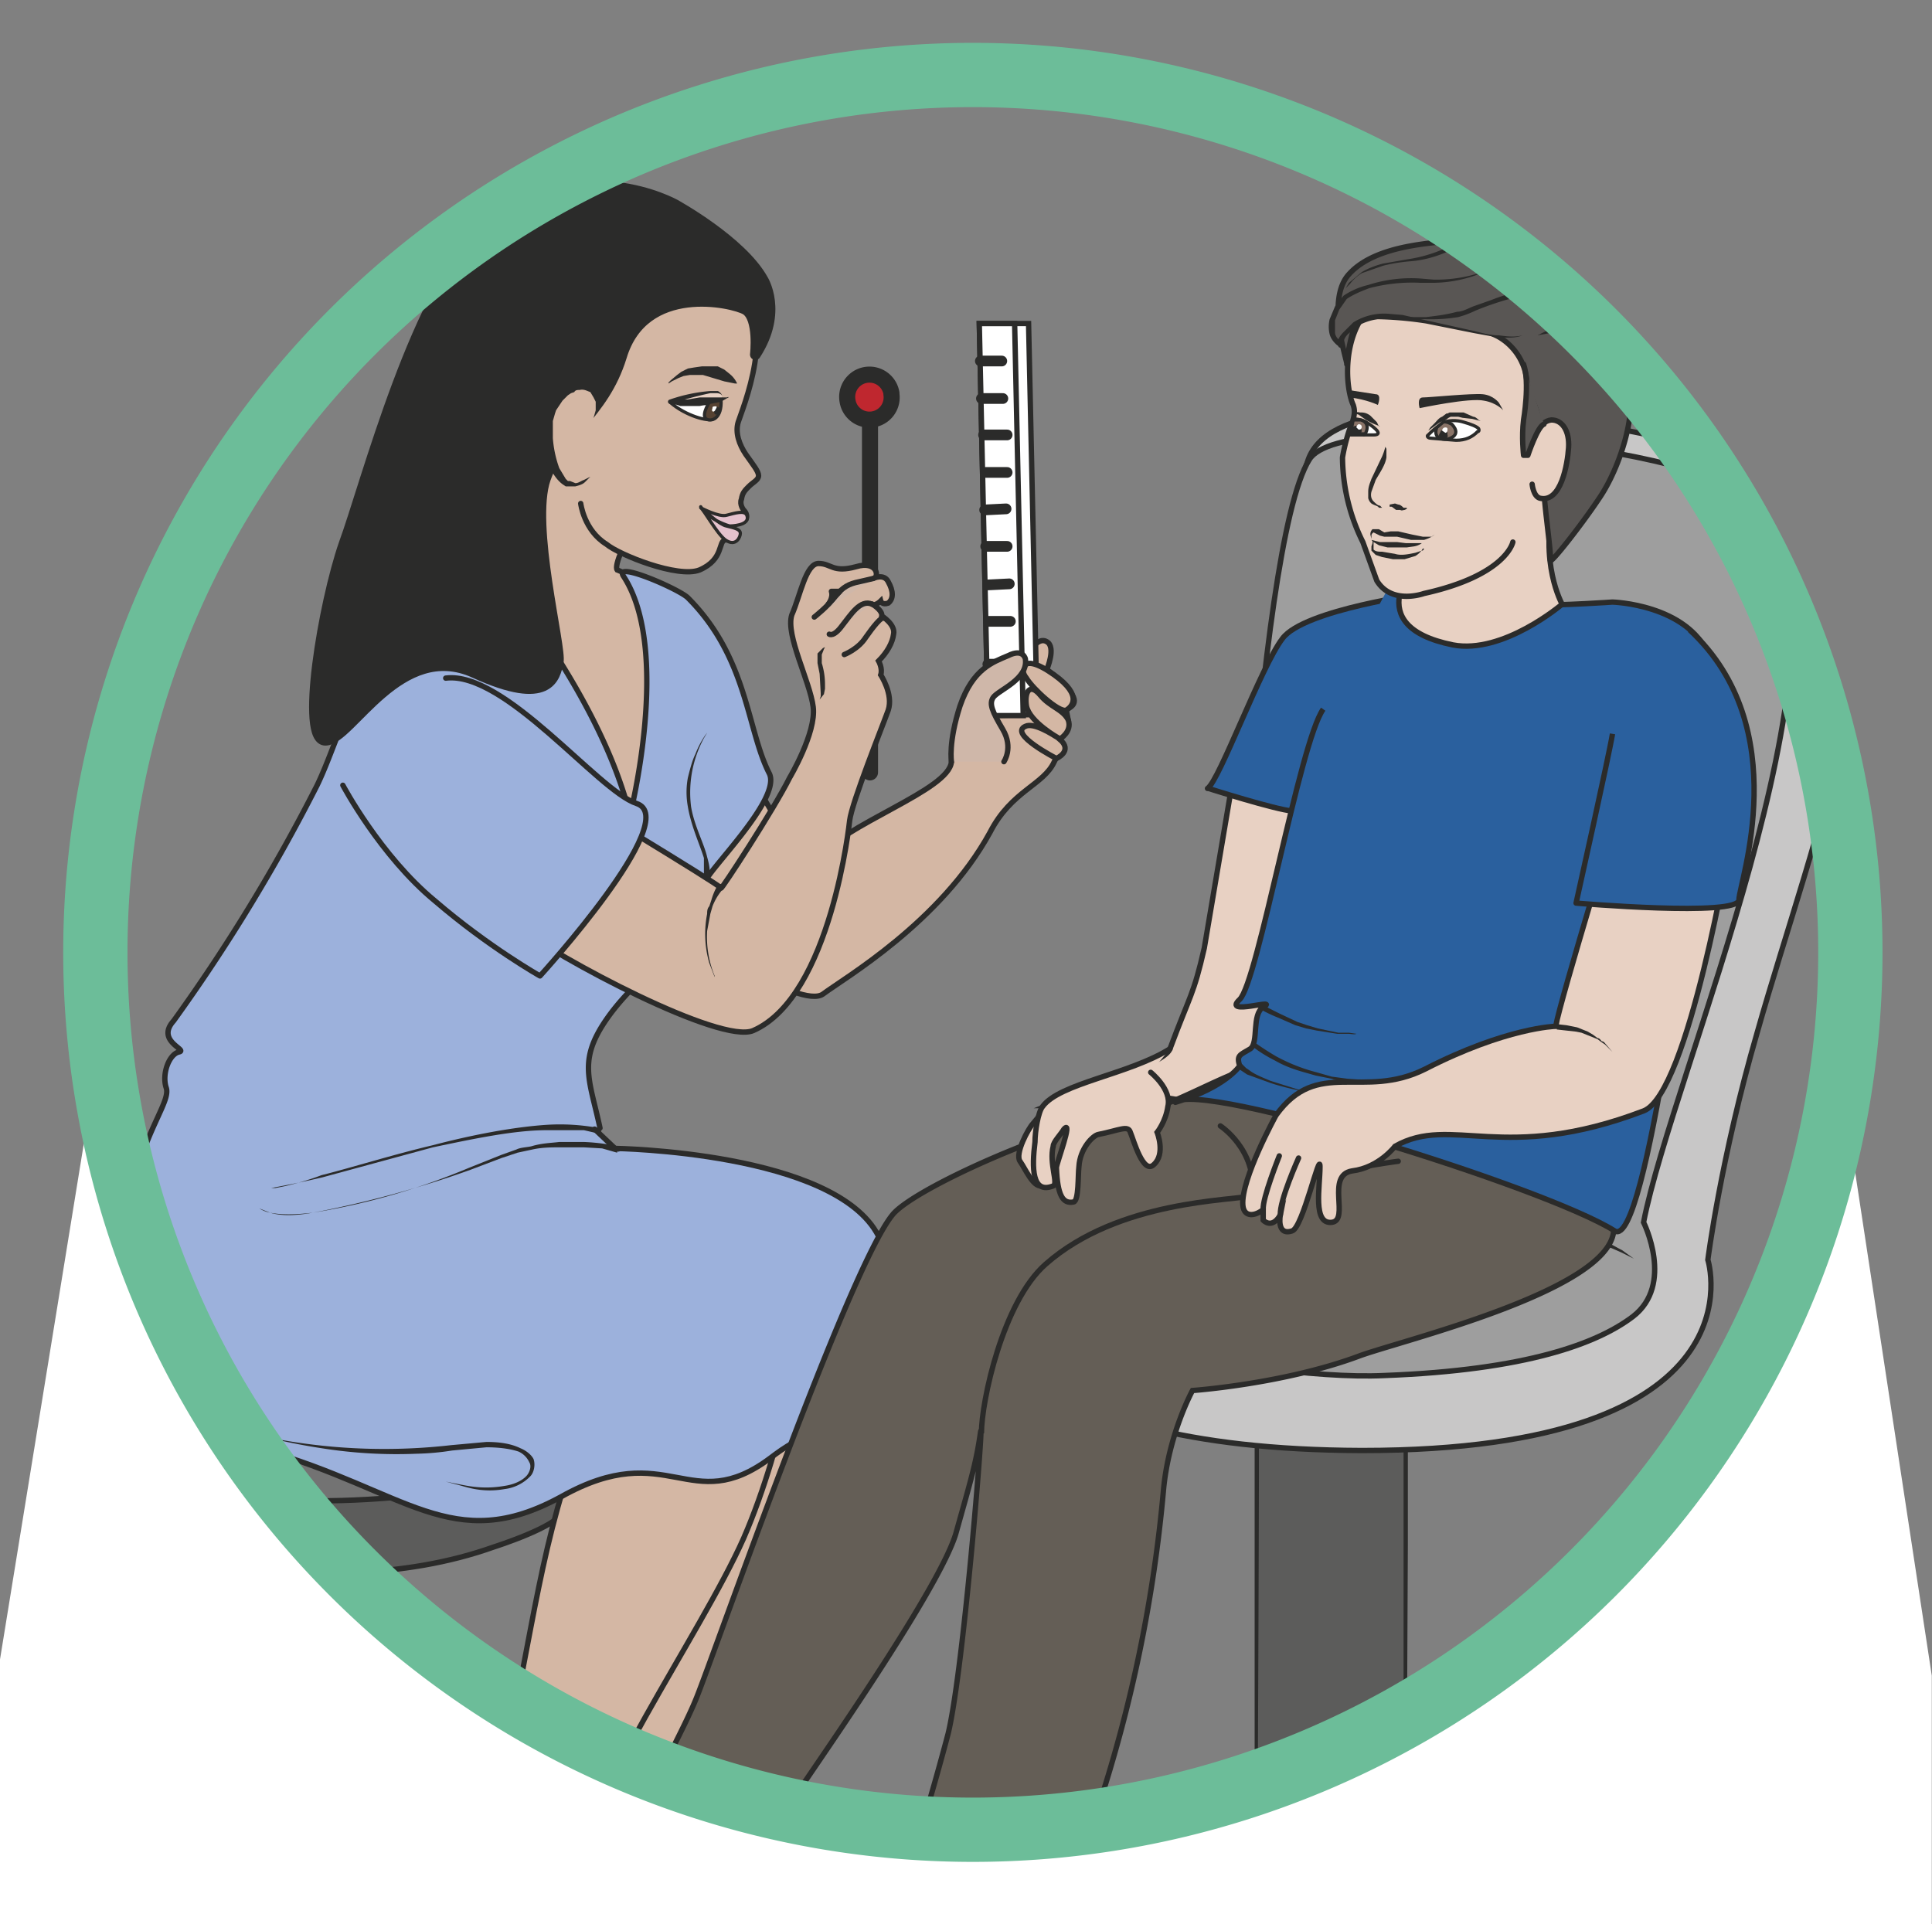
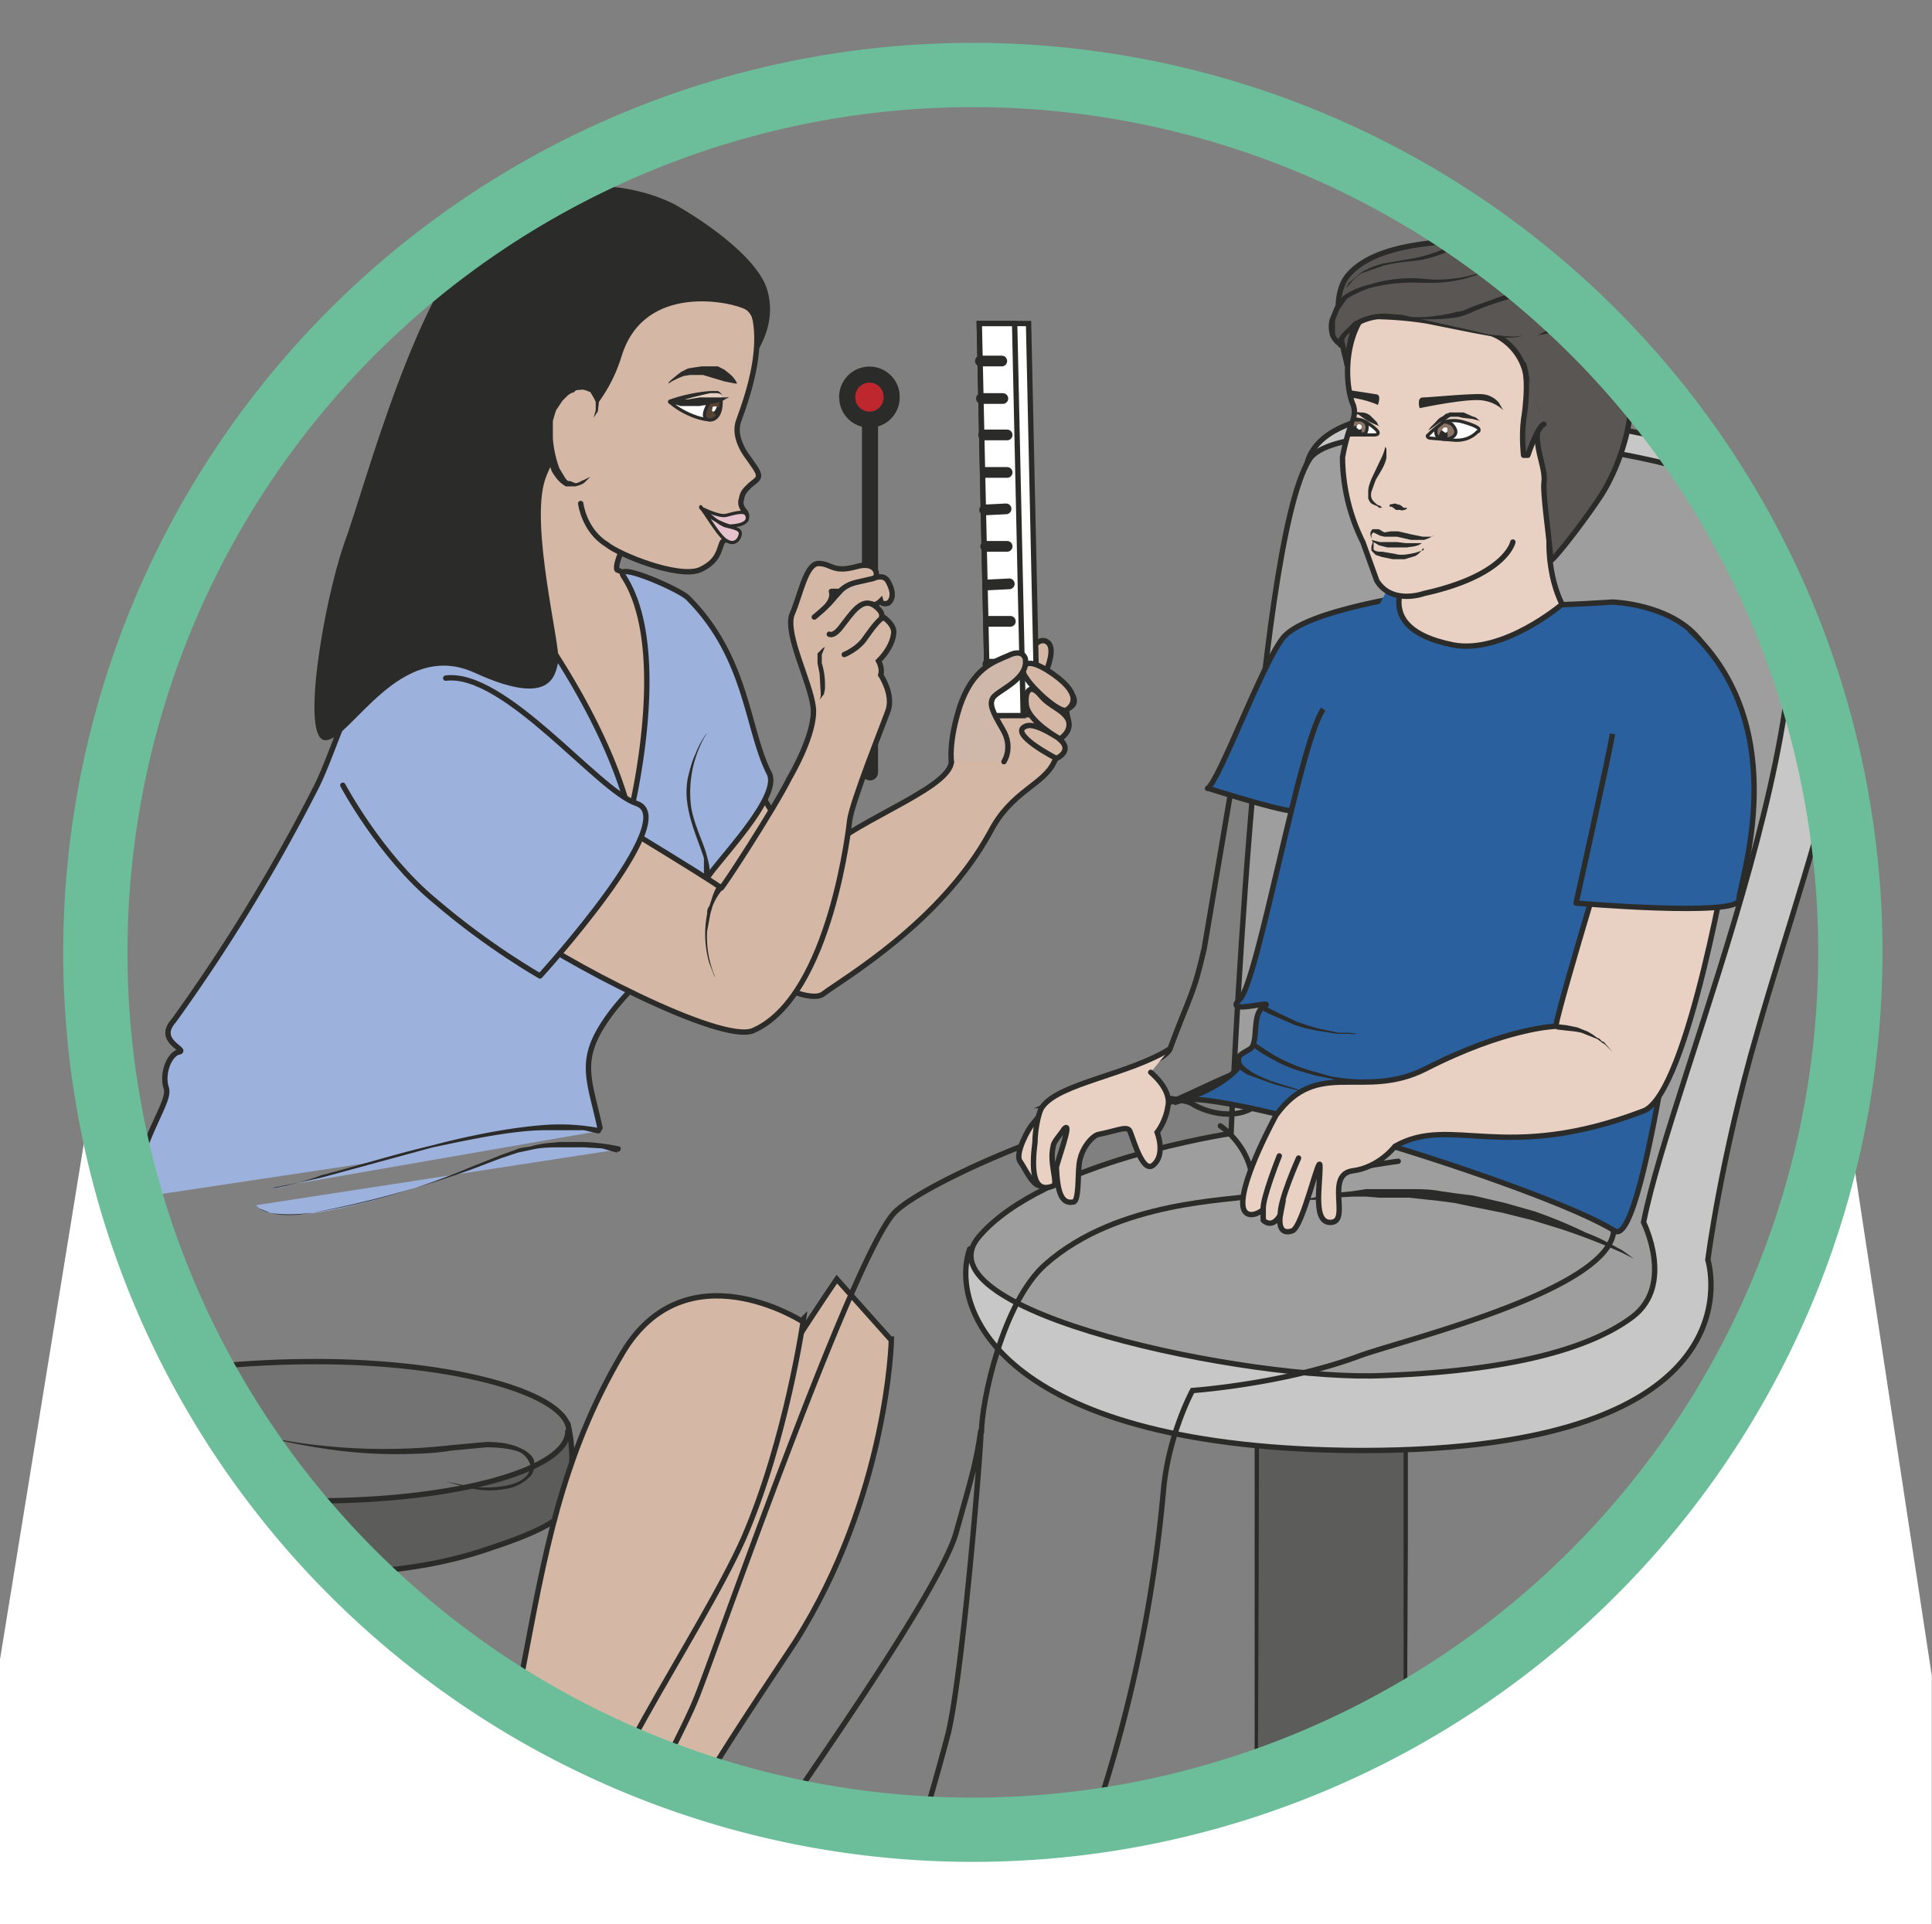
<svg xmlns="http://www.w3.org/2000/svg" viewBox="0 0 225.4 224.5">
  <rect x="0" y="0" width="225.4" height="224.5" fill="#808080" stroke="none" />
  <defs>
    <clipPath id="a">
      <path d="M8.9 90.7a81.9 81.9 0 11163.8 0 81.9 81.9 0 01-163.8 0" />
    </clipPath>
    <clipPath id="b">
      <path d="M0 179.6h180.3V0H0v179.6z" />
    </clipPath>
    <clipPath id="c">
      <path d="M0 179.6h180.3V0H0v179.6z" />
    </clipPath>
    <clipPath id="d">
      <path d="M8.3 90.5a81.9 81.9 0 11163.8 0 81.9 81.9 0 01-163.8 0" />
    </clipPath>
    <clipPath id="e">
      <path d="M0 179.6h180.3V0H0v179.6z" />
    </clipPath>
  </defs>
  <g clip-path="url(#a)" transform="matrix(1.25 0 0 -1.25 0 224.5)">
    <path d="M117.2 3.7s-15-1.1-18.5-7.2c-2.4-4.3 6.2-13.4 31-13.5 25-.1 25.5 15.7 4.7 19.8-10.4 2-17.2 1-17.2 1" fill="#dbdada" />
    <path d="M117.2 3.7s-15-1.1-18.5-7.2c-2.4-4.3 6.2-13.4 31-13.5 25-.1 25.5 15.7 4.7 19.8-10.4 2-17.2 1-17.2 1z" stroke="#2b2b2a" stroke-linecap="round" stroke-miterlimit="10" fill="none" />
    <path d="M101.3-3.5s2-7.2 19.6-9.4c17.8-2.3 24 3.8 25 4.3.5.3 0 8.3-12.4 11.4-12.4 3.2-28 .2-32.2-6.3" fill="#5c5c5b" />
    <path d="M101.3-3.5s2-7.2 19.6-9.4c17.8-2.3 24 3.8 25 4.3.5.3 0 8.3-12.4 11.4-12.4 3.2-28 .2-32.2-6.3z" stroke="#2b2b2a" stroke-miterlimit="10" fill="none" />
    <path d="M112.8-5c-2.2 3.3 4.4 6.5 4.4 11.7v40.2c0 5.2 2 9.3 4.5 9.3h5c2.4 0 4.5-4.1 4.5-9.3V6.7c0-5.2 5.4-11 3.3-13" fill="#5c5c5b" />
    <path d="M112.8-5l-.2.4c-.1.2-.3.6-.3 1 0 .6.2 1.1.5 1.8l1.4 2 1.7 2.5c.6 1 1 2.1 1.2 3.4v39.1c0 1.1-.1 2.1 0 3.2.1 2 .6 4.2 1.7 6 .6 1 1.4 1.8 2.6 2h4.7c.5 0 1.1 0 1.7-.2 1-.5 1.6-1.4 2.1-2.4 1-2 1.4-4 1.5-6.1V35.5l-.1-21.5V9.4v-2-2c.5-2.5 1.5-4.6 2.3-6.2.8-1.7 1.3-3 1.4-4 0-1-.6-1.4-.5-1.4 0 0 .5.3.5 1.4 0 1-.7 2.3-1.5 4-.8 1.6-1.9 3.6-2.3 6.1l-.2 2v40.4c-.2 2-.6 4-1.5 5.9-.4.9-1 1.8-2 2.2a3 3 0 01-1.4.2h-4.6c-1-.2-1.8-1-2.3-1.8-1-1.7-1.5-3.8-1.7-5.9v-3-3a10403.3 10403.3 0 00-.1-27.6l-.1-8.7a8.2 8.2 0 00-1.3-3.3L114.3.2l-1.4-2c-.3-.7-.6-1.2-.5-1.7 0-.5 0-1 .2-1.1l.2-.4" fill="#2b2b2a" />
    <path d="M121.4 72L100 68l-9.5-5c-2-5.9 3.5-18.7 36.6-18.8 37.9 0 32.3 17.8 32.3 17.8s1.2 9.5 4.6 21.2c5.2 18.4 14.9 42 4.9 50.9-4.2 3.6-43.2 12.6-46.8 2.6-4.2-11.6-.8-64.8-.8-64.8" fill="#c8c7c7" />
    <path d="M121.4 72L100 68l-9.5-5c-2-5.9 3.5-18.7 36.6-18.8 37.9 0 32.3 17.8 32.3 17.8s1.2 9.5 4.6 21.2c5.2 18.4 14.9 42 4.9 50.9-4.2 3.6-43.2 12.6-46.8 2.6-4.2-11.6-.8-64.8-.8-64.8z" stroke="#2b2b2a" stroke-miterlimit="10" stroke-width=".5" fill="none" />
    <path d="M122.2 136.7c3.2 5.2 39.7.8 42.9-4.7 8.2-14-9-52.6-11.7-66.5 0 0 2.9-5.8-1-8.8-3.3-2.5-9.9-5-23.2-5.5-12.5-.6-43.9 6-37.8 13 6 7 23.5 9.6 23.5 9.6s2.2 54.7 7.3 62.9" fill="#9e9e9e" />
    <path d="M122.2 136.7c3.2 5.2 39.7.8 42.9-4.7 8.2-14-9-52.6-11.7-66.5 0 0 2.9-5.8-1-8.8-3.3-2.5-9.9-5-23.2-5.5-12.5-.6-43.9 6-37.8 13 6 7 23.5 9.6 23.5 9.6s2.2 54.7 7.3 62.9z" stroke="#2b2b2a" stroke-miterlimit="10" stroke-width=".5" fill="none" />
  </g>
  <g clip-path="url(#b)" transform="matrix(1.25 0 0 -1.25 0 224.5)">
    <path d="M152.5 62.1l-1.2.6a59 59 0 01-5.7 2.2l-2.6.8-2.8.7-3 .6-1.4.3-1.5.2-2.8.3h-2.8l-1.2.1h-1.2l-2-.1-1.6-.2h-1.4l1.3.2 1.6.4 2 .2 1.3.2h4c1 0 2 0 3-.2l1.4-.2 1.6-.2 3-.7 2.8-.8a45.6 45.6 0 004.8-2c1.4-.5 2.5-1.2 3.3-1.6l1.1-.8" fill="#2b2b2a" />
    <path d="M15 60.8s25.8-44.5 53.3-49 73.2-4.7 92.2 35.6l2.7-91.5L-11-47.7l20 123.1 6-14.6z" fill="#fff" />
  </g>
  <g clip-path="url(#c)" transform="matrix(1.25 0 0 -1.25 0 224.5)">
    <path d="M63 96.8c1.4-5.2 11.8-11.4 13.8-10 2 1.5 11 6.7 15.6 15.1 2 3.9 5 4.4 6 6.6 1.2 2.2.3 2.2.3 2.2s1.1.7 1 1.7l-.2 1s1.2.3.6 1.3c-.6 1.1-2.4 2.4-2.4 2.4s.9 2.1 0 2.6c-1 .6-2-1.6-2-1.6s0 .8-1.2.5c-1.2-.4-3.6-1.7-4.3-3.7-.8-2-1.3-4.8-1.4-6.4-.2-2.7-9.9-5.7-13-9.4-1.1-1.3-6.3 10.4-7.2 9.3" stroke="#2b2b2a" stroke-linecap="round" stroke-miterlimit="10" stroke-width=".5" fill="#d4b7a4" />
    <path d="M96.7 112.9l-4.5-.1-.8 36.6H96l.8-36.5z" fill="#fff" />
    <path d="M96.7 112.9l-4.5-.1-.8 36.6H96l.8-36.5z" stroke="#2b2b2a" stroke-linecap="round" stroke-miterlimit="10" stroke-width=".5" fill="none" />
    <path d="M95.5 112.8h-3.3l-.8 36.6h3.3l.8-36.6z" fill="#fff" />
    <path d="M95.5 112.8h-3.3l-.8 36.6h3.3l.8-36.6z" stroke="#2b2b2a" stroke-linecap="round" stroke-miterlimit="10" stroke-width=".5" fill="none" />
    <path d="M91.5 145.9h2M91.6 142.4h2M91.8 139H94M92 135.5h2M91.9 132l2 .1M92 128.6h2M92.2 125l2 .1M92.3 121.6h2M92.2 117.6h2" stroke="#2b2b2a" stroke-linecap="round" stroke-miterlimit="10" fill="none" />
    <path d="M97.8 117c-1.6 1-2 .6-2 .6s-.7-.4 0-1.3c.6-1 3-3.2 3.7-3 .7.4 1.6 1.6-1.7 3.7" fill="#d4b7a4" />
    <path d="M97.8 117c-1.6 1-2 .6-2 .6s-.7-.4 0-1.3c.6-1 3-3.2 3.7-3 .7.4 1.6 1.6-1.7 3.7z" stroke="#2b2b2a" stroke-linecap="round" stroke-miterlimit="10" stroke-width=".5" fill="none" />
    <path d="M99.7 112.4c-.5 1-1.7 1.2-2.6 2.3-1 1.2-1.5.3-1.3-1 .3-1.5 3-3 3-3-.5.3-2.3 1.5-3.1 1.1-1.6-.7 2.9-3 2.9-3s1.6.7.3 1.8c0 0 1.2.7.8 1.8" fill="#d4b7a4" />
    <path d="M99.7 112.4c-.5 1-1.7 1.2-2.6 2.3-1 1.2-1.5.3-1.3-1 .3-1.5 3-3 3-3-.5.3-2.3 1.5-3.1 1.1-1.6-.7 2.9-3 2.9-3s1.6.7.3 1.8c0 0 1.2.7.8 1.8z" stroke="#2b2b2a" stroke-linecap="round" stroke-miterlimit="10" stroke-width=".5" fill="none" />
    <path stroke-linejoin="round" d="M93.7 108.5s.9 1.3-.1 3-1.3 2.4-.9 3c.5.7 3.3 1.7 3 3.6 0 0-.2 1-1.6.3-1.4-.6-3.3-1.2-4.5-4.7-1.1-3.4-.8-5.2-.8-5.2" stroke="#2b2b2a" stroke-linecap="round" stroke-miterlimit="10" stroke-width=".5" fill="#cfb7a9" />
    <path d="M56-7.6c0 2.3-.8 3.4-6 6.7-6 3.7-29.2 4.4-36.5 2.4-7.3-2-10.2-9-10.2-9s-.1 1 .1 3.4c.2 2.3 1.2 3.5 2.3 5.3 0 0 1.8 1.9 2.5 2.1.6.3 4.3 1.5 5.8 1.7l12.4 2c.2 0 8.8-.1 9.8-.3 1.1-.1 8.7-1 10.2-1.6s5.8-2.5 6.6-3.4c.8-.8 4-4.4 3.9-6.2-.3-1.9-.8-3-.8-3" fill="#2b2b2a" />
    <path d="M26 6.2C20.4 6.5 8.1 3.3 5.6 0c-4.3-5.8-2-11.7 10-13.1 12-1.4 36-2.3 39.7 7C58.5 1.9 45.6 5.3 33 6.3s0 .8 0 .8S47.5 6.5 53 2.6c5.5-4 7.3-10 3.3-15s-15-10.5-40.5-6.8c0 0-12 2.2-13.9 7C.4-8 1-1.8 5 1.6c6.4 5 21 5.8 21 5.5v-.8z" fill="#8a8989" />
    <path d="M26 6.2C20.4 6.5 8.1 3.3 5.6 0c-4.3-5.8-2-11.7 10-13.1 12-1.4 36-2.3 39.7 7C58.5 1.9 45.6 5.3 33 6.3s0 .8 0 .8S47.5 6.5 53 2.6c5.5-4 7.3-10 3.3-15s-15-10.5-40.5-6.8c0 0-12 2.2-13.9 7C.4-8 1-1.8 5 1.6c6.4 5 21 5.8 21 5.5v-.8z" stroke="#2b2b2a" stroke-miterlimit="10" fill="none" />
    <path d="M46.8-3.7c0-3.2-7.4-5.9-16.4-5.9-9 0-17.6 2.7-17.6 6 0 3.2 5.9 7 16.3 7 12.5 0 17.7-3.8 17.7-7" fill="#9e9e9e" />
    <path d="M46.8-3.7c0-3.2-7.4-5.9-16.4-5.9-9 0-17.6 2.7-17.6 6 0 3.2 5.9 7 16.3 7 12.5 0 17.7-3.8 17.7-7z" stroke="#5c5c5b" stroke-miterlimit="10" stroke-width="3" fill="none" />
    <path d="M32.9 3.7c0-3-1.6-5.4-3.5-5.4-2 0-3.5 2.4-3.5 4.7v32.2c0 3.7 1.6 6.2 3.5 6.2 2 0 3.5-2.5 3.5-5.5V3.7z" fill="#dbdada" />
    <path d="M32.9 3.7c0-3-1.6-5.4-3.5-5.4-2 0-3.5 2.4-3.5 4.7v32.2c0 3.7 1.6 6.2 3.5 6.2 2 0 3.5-2.5 3.5-5.5V3.7z" stroke="#2b2b2a" stroke-miterlimit="10" fill="none" />
    <path d="M53 46.7c.9-3.8 0-6.9-.5-8.2-.4-1.4-6.4-3.3-6.4-3.3C29 29.1 8 36.2 6.6 38s-1.1 8.4-1.1 8.4 8.7-4.7 17.7-5.6C49 38.2 53 46.7 53 46.7" fill="#5c5c5b" />
    <path stroke-linejoin="round" d="M53 46.7c.9-3.8 0-6.9-.5-8.2-.4-1.4-6.4-3.3-6.4-3.3C29 29.1 8 36.2 6.6 38s-1.1 8.4-1.1 8.4 8.7-4.7 17.7-5.6C49 38.2 53 46.7 53 46.7z" stroke="#2b2b2a" stroke-miterlimit="10" stroke-width=".5" fill="none" />
    <path d="M53 46c0-3.6-10.5-6.5-23.5-6.5s-24 3.4-24 7c0 3.5 11 6 24 6s23.6-3 23.6-6.5" fill="#737373" />
    <path stroke-linejoin="round" d="M53 46c0-3.6-10.5-6.5-23.5-6.5s-24 3.4-24 7c0 3.5 11 6 24 6s23.6-3 23.6-6.5z" stroke="#2b2b2a" stroke-miterlimit="10" stroke-width=".5" fill="none" />
    <path d="M83.2 54.6s-.3-14.6-9-28.3C65.2 12.7 60 5.3 61.2-1.4c1.4-6.9.7-8.9 6.2-13 5.5-4.2-4.6-7.5-6.4-7.3-1.7.2-7.3-.6-7.8 5.5C52.7-10 51-3.9 46.2-.8c-5 3.1 5.2 5.3 7 8.4 2 3 2 6 5 17 3.1 11 19.9 35.6 19.9 35.6l5-5.6z" fill="#d4b7a4" />
    <path d="M83.2 54.6s-.3-14.6-9-28.3C65.2 12.7 60 5.3 61.2-1.4c1.4-6.9.7-8.9 6.2-13 5.5-4.2-4.6-7.5-6.4-7.3-1.7.2-7.3-.6-7.8 5.5C52.7-10 51-3.9 46.2-.8c-5 3.1 5.2 5.3 7 8.4 2 3 2 6 5 17 3.1 11 19.9 35.6 19.9 35.6l5-5.6z" stroke="#2b2b2a" stroke-linecap="round" stroke-miterlimit="10" stroke-width=".5" fill="none" />
    <path d="M65.5-12.8s-.6-3.1-2.8-3.4c-2.3-.2-8.9 2.5-9.8 6.8-1 4.3-3.7 11.2-2 14.4.5 1 1.1 1.3 1.1 1.3s-.8 1.8-4.6-1.4 2-8 3-10.2c1-2 .3-15 5.4-16.4 5.9-1.7 14.7-.7 13.3 5.1-1 4.4-3.6 3.8-3.6 3.8" fill="#5b5b59" />
    <path stroke-linejoin="round" d="M65.5-12.8s-.6-3.1-2.8-3.4c-2.3-.2-8.9 2.5-9.8 6.8-1 4.3-3.7 11.2-2 14.4.5 1 1.1 1.3 1.1 1.3s-.8 1.8-4.6-1.4 2-8 3-10.2c1-2 .3-15 5.4-16.4 5.9-1.7 14.7-.7 13.3 5.1-1 4.4-3.6 3.8-3.6 3.8z" stroke="#2b2b2a" stroke-miterlimit="10" fill="none" />
    <path d="M75 56.5S73.4 45.2 69.4 36c-4-9-15.4-25-15-31.1.2-6.2.2-21.3 1.5-22.4 0 0 5.8-3.1 5.3-4.3s-6.9-7.3-12-3.3c-5.2 4-6.1 5.6-6.5 10.6-.4 5-.6 4.7-2.5 7.4-1.9 2.6-6.7 5.8-2.3 9.7 0 0 4.6 2.1 6.7 6.2 2.2 4 2.2 4.5 4.2 15 2 10.4 3.5 19.7 9.3 29.5 5.9 9.9 16.7 3 16.7 3" fill="#d4b7a4" />
    <path d="M75 56.5S73.4 45.2 69.4 36c-4-9-15.4-25-15-31.1.2-6.2.2-21.3 1.5-22.4 0 0 5.8-3.1 5.3-4.3s-6.9-7.3-12-3.3c-5.2 4-6.1 5.6-6.5 10.6-.4 5-.6 4.7-2.5 7.4-1.9 2.6-6.7 5.8-2.3 9.7 0 0 4.6 2.1 6.7 6.2 2.2 4 2.2 4.5 4.2 15 2 10.4 3.5 19.7 9.3 29.5 5.9 9.9 16.7 3 16.7 3z" stroke="#2b2b2a" stroke-linecap="round" stroke-miterlimit="10" stroke-width=".5" fill="none" />
    <path d="M61.8 135.3s-4.8-8-4.2-8.9c0 0 3-1.1 3.3-3 .3-1.9 0-24.3-1.6-24.6-2.8-.5-8.4 14.1-10.8 17.5 0 0-4 8.4-2.2 10.1 0 0 3.7 6.5-.9 11.5" stroke="#2b2b2a" stroke-linecap="round" stroke-miterlimit="10" stroke-width=".5" fill="#d4b7a4" />
    <path stroke-linejoin="round" d="M56 74.3C55 79 53.8 80.7 57 85c3.3 4.4 8.6 7.3 8.8 12.2 0 .9 7.2 7.8 6 10.2-2.1 4.1-2 10.8-7.6 16.4-.8.8-7 3.5-6 2 4.5-6.9.6-22.3.6-22.3-2.8 11.3-12.6 22.8-12.6 22.8-12-3.2-13.7-14-16.6-20a166 166 0 00-13.4-22c-1.7-1.9 1.4-2.7.5-2.9s-1.6-2-1.2-3.3c.5-1.3-2-3.9-3.4-10.4" stroke="#2b2b2a" stroke-linecap="round" stroke-miterlimit="10" stroke-width=".5" fill="#9cb1dc" />
-     <path stroke-linejoin="round" d="M13.8 71.9c-1.7-4.3-3-6.2-3.2-15.3-.2-9 13.9-12.3 13.9-12.3 13.4-3.8 17.7-10 27.9-4.4 10 5.6 12-2 19.5 3.6 1.2.9 3.2 2.4 3.9 1.4.4-.6 2.9-1.1 4-1.2 3.3-.2 5.2.3 4.2 1.6-1.5 2.2 2 11-2 18.9s-24.6 8.2-24.6 8.2l-1.9 1.8" stroke="#2b2b2a" stroke-linecap="round" stroke-miterlimit="10" stroke-width=".5" fill="#9cb1dc" />
    <path d="M56-17.4s0-2.3-2-2.9c-2-.6-6.2.2-8 5.4a157 157 0 00-4.2 14c-.7 3.1-.3 6.2-.3 6.2s-4-.7-5.6-3.8c-1.6-3 .4-6.4 2.1-8.2 1.8-2 3.5-3.3 3.8-7 .2-3.6 3.2-12 7.9-13.1 4.7-1 14.3 1.5 11.1 6.1-3.2 4.7-4.8 3.3-4.8 3.3" fill="#5f6064" />
    <path stroke-linejoin="round" d="M56-17.4s0-2.3-2-2.9c-2-.6-6.2.2-8 5.4a157 157 0 00-4.2 14c-.7 3.1-.3 6.2-.3 6.2s-4-.7-5.6-3.8c-1.6-3 .4-6.4 2.1-8.2 1.8-2 3.5-3.3 3.8-7 .2-3.6 3.2-12 7.9-13.1 4.7-1 14.3 1.5 11.1 6.1-3.2 4.7-4.8 3.3-4.8 3.3z" stroke="#2b2b2a" stroke-miterlimit="10" fill="none" />
    <path d="M66 111.2l-.3-.5a10.7 10.7 0 01-1.2-6.4c.3-1.8 1.2-3.4 1.5-4.7.2-.7.3-1.3.2-1.7v-.7l-.5.1v2.2c-.4 1.3-1.2 3-1.5 4.8a7.4 7.4 0 000 2.7c.2.8.4 1.6.7 2.2.5 1.3 1.1 2 1.1 2" fill="#2c2c2b" />
    <path stroke-linejoin="round" d="M81.2 142.7v-35.2" stroke="#2b2b2a" stroke-linecap="round" stroke-miterlimit="10" stroke-width="1.5" fill="none" />
    <path d="M83.2 142.8a2 2 0 10-4.1-.6 2 2 0 004.1.7" fill="#bf272f" />
    <path stroke-linejoin="round" d="M83.2 142.8a2 2 0 10-4.1-.6 2 2 0 004.1.7z" stroke="#2b2b2a" stroke-linecap="round" stroke-miterlimit="10" stroke-width="1.5" fill="none" />
    <path d="M73.7 107s2.5 4.2 2.2 6.6c-.3 2.4-2.6 6.7-2 8.6.8 1.8 1.3 4.8 2.5 4.8s1.3-.9 3.5-.3c2 .6 2.2-1 1.6-1.1 0 0 1 .5 1.4-.3.5-.9.5-1.6 0-2-.6-.2-.7.2-.7.2s-.5-.5-.8-.3c-.3.2 1-.5.9-1.1 0 0 1.3-.8 1.1-1.7-.1-.8-.6-1.7-1.4-2.5 0 0 .4-.7.2-1.3 0 0 1.2-1.8.7-3.3-.5-1.4-3.4-8.6-3.6-10.3 0 0-1.7-16.4-9-19.6-3-1.3-18 6.6-22.5 10-4.4 3.5 3.8 13 3.8 13s15.6-9.4 15.7-9.7c0-.2 4.9 7.3 6.4 10.3" fill="#d4b7a4" />
    <path d="M73.7 107s2.5 4.2 2.2 6.6c-.3 2.4-2.6 6.7-2 8.6.8 1.8 1.3 4.8 2.5 4.8s1.3-.9 3.5-.3c2 .6 2.2-1 1.6-1.1 0 0 1 .5 1.4-.3.5-.9.5-1.6 0-2-.6-.2-.7.2-.7.2s-.5-.5-.8-.3c-.3.2 1-.5.9-1.1 0 0 1.3-.8 1.1-1.7-.1-.8-.6-1.7-1.4-2.5 0 0 .4-.7.2-1.3 0 0 1.2-1.8.7-3.3-.5-1.4-3.4-8.6-3.6-10.3 0 0-1.7-16.4-9-19.6-3-1.3-18 6.6-22.5 10-4.4 3.5 3.8 13 3.8 13s15.6-9.4 15.7-9.7c0-.2 4.9 7.3 6.4 10.3z" stroke="#2b2b2a" stroke-linecap="round" stroke-miterlimit="10" stroke-width=".5" fill="none" />
    <path stroke-linejoin="round" d="M78.8 118.5s1.3.5 2 1.6c.7 1 1.5 2 1.7 1.8M77.4 120.4s.4-.3 1.2.8c.8 1 1.7 2.5 2.8 2M76 122s1.3 1 2 2c.7.8 1.2 1.1 2.2 1.3l1.3.3" stroke="#2b2b2a" stroke-linecap="round" stroke-miterlimit="10" stroke-width=".5" fill="#cfb7a9" />
    <path d="M78.4 124.4h-.8c.2-.6-.3-1.2-.3-1.2l1.1 1.2z" fill="#c8c7c7" />
    <path stroke-linejoin="round" d="M78.4 124.4h-.8c.2-.6-.3-1.2-.3-1.2l1.1 1.2z" stroke="#2b2b2a" stroke-linecap="round" stroke-miterlimit="10" stroke-width=".5" fill="none" />
    <path d="M66.7 88.4l-.5 1.3a9.8 9.8 0 00-.2 4.6c0 .2 0 .5.2.7l.2.6A5.9 5.9 0 0067 97a.3.3 0 00.5-.3l-.2-.3a5.5 5.5 0 01-.8-1.4l-.2-.7-.3-1.6a9.6 9.6 0 01.7-4.2M77 119.2l-.1-.2-.2-.5v-.4-.4a6.7 6.7 0 00.3-2v-.4l-.1-.5a80.9 80.9 0 00-.4-.5l.1.3v.3l-.1 1.8-.2 1v.9l.5.5.2.1" fill="#2b2b2a" />
    <path stroke-linejoin="round" d="M32 106.3s3.5-6.6 8.6-10.8c5-4.3 9.8-7 9.8-7s13.4 14.7 9 16.1c-3.6 1.2-12.3 12.4-17.8 11.7" stroke="#2b2b2a" stroke-linecap="round" stroke-miterlimit="10" stroke-width=".5" fill="#9cb1dc" />
    <path d="M24.7 45.5l1.5-.3a55 55 0 0115.9-.5l3.3.3c1 0 2.2-.1 3.2-.6.5-.2 1-.6 1.2-1 .2-.6 0-1.3-.3-1.6a4 4 0 00-2.4-1.2c-1.7-.3-3 0-4 .3l-1.5.4 1.5-.3c1-.2 2.3-.4 4-.1.7.1 1.6.4 2.1 1 .3.4.4.9.2 1.2a2 2 0 01-1 1c-.9.3-2 .4-3 .4l-3.2-.3a24 24 0 00-3.3-.3 44.7 44.7 0 00-8.8.5c-3.3.5-5.4 1.1-5.4 1.1" fill="#2b2b2a" />
    <path d="M54.2 132.6s.3-2.5 2.4-3.8c1.2-1 6.7-3.2 8.7-2.4 2.3 1 1.7 2.7 2.4 2.8.8 0 .6.3.6.3.4.8-1.6.5-.9.8.7.3 2 .5 2.2.8 0 0 .3.4-.2.9 0 0-.4.5-.2 1 .1.6.3.8.7 1.2s.9.6.9 1-.5 1-1.2 2c-.6.9-1 2-.7 3 .3 1 3.9 9.4-.2 12.8 0 0-.9 3.6-2.7 2.5-.7-.4-5.2 2-8.4.7-5.4-2.1-8.6-10.5-9.6-12.1" stroke="#2b2b2a" stroke-linecap="round" stroke-miterlimit="10" stroke-width=".5" fill="#d4b7a4" />
    <path d="M67 141.8s.1-1-.4-1.3c-.5-.3-2.6.3-4 1.5 0 0 3.9 0 4.5-.2" fill="#fff" />
    <path stroke-linejoin="round" d="M67 141.8s.1-1-.4-1.3c-.5-.3-2.6.3-4 1.5 0 0 3.9 0 4.5-.2z" stroke="#2b2b2a" stroke-miterlimit="10" stroke-width=".3" fill="none" />
    <path d="M68.6 143.8l-1 .2-1 .3-1 .3h-1.2l-.6-.1-.5-.2-.6-.3-.3-.2v.1l.2.2.6.5.4.3.6.3.6.1.7.1H67l.6-.3.5-.4c.5-.4.7-.9.7-.9" fill="#2b2b2a" />
    <path d="M66.3 142.2s-.9-1.3-.4-1.7c.5-.3 1.5 0 1.4 1.8l-1-.1" stroke="#2b2b2a" stroke-miterlimit="10" stroke-width=".3" fill="#564232" />
    <path d="M67.1 141.2c0-.2-.2-.3-.3-.3s-.2.2-.1.4c0 .2.2.4.3.3.1 0 .2-.2.1-.4" fill="#2b2b2a" />
    <path d="M67.4 142.6c-.4 1.1-4.8-.5-4.8-.5s4 0 4.7.2" fill="#e8d1c3" />
    <path d="M67.4 142.6c0 .2-.3.3-.5.3h-.6a34.9 34.9 0 01-3.7-1v.4h4.7l-1.2-.2a27.8 27.8 0 00-3.5-.2.2.2 0 00-.1.4 15.1 15.1 0 003.8.8h.7c.2-.1.4-.3.4-.5" fill="#2b2b2a" />
    <path d="M62.6 142l.9.2 1.8.3h2.5c.1 0 .2.1.2 0l-.2-.1-.5-.3-2-.4h-1.8l-.9.3" fill="#2b2b2a" />
    <path stroke-linejoin="round" d="M65.9 131.8s1.3-1.2 1.9-1.3c.8-.2 1.3-.3 1.3-.7 0-.3-.4-1.3-1.4-.6-.8.6-2 2.8-2.3 3 0 0 1.7-.9 2.4-.7.8.2 1.7.5 1.9 0 .4-1-1.6-1-1.6-1s-1.9.5-2.7 1.8" stroke="#2b2b2a" stroke-linecap="round" stroke-miterlimit="10" stroke-width=".3" fill="#e5c2cd" />
    <path d="M58 146.3c-1.7-5.5-5.6-7.1-7.1-11.4-1.5-4.3 1.5-15.8 1.2-17.1-.3-1.4-.8-4.2-7.8-1s-11.5-6.2-13.9-6.3-.2 12.8 1.7 18.3c2 5.4 6.9 24.5 13.4 29.7 8.6 7 17.5 2 17.5 2s6.2-3.4 8.2-7c0 0 1.9-3-.7-7 0 0 .4 3.4-.9 4.2-1.2.7-9.5 2.6-11.6-4.4" fill="#2b2b2a" />
-     <path stroke-linejoin="round" d="M58 146.3c-1.7-5.5-5.6-7.1-7.1-11.4-1.5-4.3 1.5-15.8 1.2-17.1-.3-1.4-.8-4.2-7.8-1s-11.5-6.2-13.9-6.3-.2 12.8 1.7 18.3c2 5.4 6.9 24.5 13.4 29.7 8.6 7 17.5 2 17.5 2s6.2-3.4 8.2-7c0 0 1.9-3-.7-7 0 0 .4 3.4-.9 4.2-1.2.7-9.5 2.6-11.6-4.4z" stroke="#2b2b2a" stroke-miterlimit="10" fill="none" />
    <path d="M55.4 140.6s.7 1.1.2 2.1c-.5 1-2 1.5-3.8-.5-1.6-2-.2-6.8.9-7.6 1-.8 2.4.5 2.4.5" fill="#d4b7a4" />
    <path d="M55.4 140.6l.2.7v.8l-.2.4-.3.5c-.3.1-.6.3-1 .2-.2 0-.4 0-.5-.2l-.3-.1-.3-.2-.5-.5-.2-.3-.2-.3-.2-.3-.1-.3-.2-.7v-1.6a10.4 10.4 0 01.6-2.8l.6-1 .2-.2h.2l.5-.2c.3 0 .5.2.8.3l.6.3-.5-.5c-.2-.2-.5-.3-.9-.4h-.6-.3l-.3.2c-.4.3-.7.7-1 1.2L51 137c-.3 1-.5 2.2-.4 3.4a4.8 4.8 0 00.7 1.8s0 .2.2.3l.3.3.7.6.3.2.4.2.9.2c.6 0 1-.3 1.4-.7.3-.3.5-.8.4-1.2l-.1-.9-.4-.6" fill="#2b2b2a" />
    <path d="M66.5 141.5s-.1-.2 0-.3c.2-.1.3.2.4.4 0 .1-.3.1-.4 0" fill="#fff" />
    <path d="M25.3 68.7C26 68 48 76.2 55.8 74" fill="#9cb1dc" />
    <path d="M25.3 68.7h.4l1 .2c.8.2 2 .5 3.3 1 2.8.7 6.6 1.9 10.4 2.8 3.8 1 7.6 1.7 10.6 1.9a19.6 19.6 0 004.9-.3.2.2 0 10-.1-.5l-1.3.3H51c-3 0-6.8-.8-10.6-1.6l-10.3-2.8a98.8 98.8 0 00-4.8-1" fill="#2b2b2a" />
    <path d="M57.7 72.3s-6 1.5-11.3-.8c-5.3-2.2-20-7.4-22.5-4.4" fill="#9cb1dc" />
    <path d="M57.6 72l-1.4.4-1.7.1h-2.2c-.8 0-1.7 0-2.6-.2l-1.4-.3-1.5-.5-2.9-1.1a97 97 0 00-14.7-4c-1.7-.3-3-.3-4 0a3 3 0 00-1 .4l-.3.3.3-.3 1-.4c1-.2 2.3-.2 4 0a63.6 63.6 0 0114.6 4.2l3 1.2 1.4.5c.4.2 1 .2 1.4.3 1 .3 1.8.3 2.6.4h2.3a19 19 0 003.2-.4c.2 0 .3-.2.2-.3 0-.2-.1-.2-.3-.2" fill="#2b2b2a" />
    <path d="M14.4 61.8s25.8-44.5 53.3-49C95.2 8.4 141 8.1 160 48.4l12.2 28 12.1-79.5-21.5-40-174.4-3.6 20 123.1 6.1-14.6z" fill="#fff" />
  </g>
  <g clip-path="url(#d)" transform="matrix(1.25 0 0 -1.25 0 224.5)">
-     <path d="M115.7 110.6l-3.3-19.5c-1-4.4-1.3-4.3-3.2-9.4-.5-1.3-5.6-2.6-5-3.6.3-.6 6.3-1 7-1.5 1.8-1.1 4.3-1.4 5.9-.3 2.9 2.2 9.6 34 9.6 34l-11 .3z" fill="#e8d1c3" />
    <path stroke-linejoin="round" d="M115.7 110.6l-3.3-19.5c-1-4.4-1.3-4.3-3.2-9.4-.5-1.3-5.6-2.6-5-3.6.3-.6 6.3-1 7-1.5 1.8-1.1 4.3-1.4 5.9-.3 2.9 2.2 9.6 34 9.6 34l-11 .3z" stroke="#2b2b2a" stroke-miterlimit="10" stroke-width=".5" fill="none" />
    <path d="M112.8 106s6.3-2 7.8-2.1c1.5-.2 12.3 20.3 12.3 20.3s-11.2-1.5-13.2-4.2c-2-2.6-5.9-13.3-7-14" fill="#2a609e" />
    <path stroke-linejoin="round" d="M112.8 106s6.3-2 7.8-2.1c1.5-.2 12.3 20.3 12.3 20.3s-11.2-1.5-13.2-4.2c-2-2.6-5.9-13.3-7-14z" stroke="#2b2b2a" stroke-miterlimit="10" stroke-width=".5" fill="none" />
    <path d="M72.5 10s-2.1-4.8-2.2-7.1c0-2.4-2.4-4.1-5-5.7C62.6-4.4 58-9.8 52-8c-3.5 1-4.7 3.6-2.6 6.2 2.2 2.5 7 7.4 9.3 9 2.5 1.6 3.7 6.2 3.7 6.2L72.5 10z" fill="#737373" />
    <path d="M72.5 10s-2.1-4.8-2.2-7.1c0-2.4-2.4-4.1-5-5.7C62.6-4.4 58-9.8 52-8c-3.5 1-4.7 3.6-2.6 6.2 2.2 2.5 7 7.4 9.3 9 2.5 1.6 3.7 6.2 3.7 6.2L72.5 10z" stroke="#2b2b2a" stroke-miterlimit="10" fill="none" />
    <path d="M65 7.6S57.2.7 57-.6c0-1.3.3-3 1.4-3.2 1-.3 9 5.1 9.7 7.1.6 2 1.2 4 .7 6-.5 2.1-2.8-.8-3.8-1.7zM64.8 11.3s.7-1-1.5-3.2C61 6 57.8 1.4 56.6 1c-1.2-.5-2.6-2-3.5-1.2-1 .6 8.5 9.3 9.2 10.6.6 1.3 2.6 2.1 2.5 1z" stroke="#2b2b2a" stroke-miterlimit="10" fill="none" />
    <path d="M61.3 8S64 9.3 65 6.5" stroke="#2b2b2a" stroke-linecap="round" stroke-miterlimit="10" stroke-width="2" fill="none" />
-     <path d="M134.6 74.6s-10.8 3.1-14.1 5.3c-3.3 2-10.2-3.9-16.1-4.6-6-.8-19.2-6.7-21.1-9.1-4.1-5-16.6-40.9-18.3-45.1-1.6-4-6.4-12-5.6-13.5C60 6 69.7 4 72 5.2c2.5 1.1.8 4.6 3.2 8.2 2.5 3.7 12.5 18.1 14 23 1.4 5 1.9 6.6 2.3 9.4.4 2.8-1.5-21.7-3-28-1.6-6.1-4.1-14.3-4.5-15L83 .3s5.6-3.5 9.2-4l4.8-.2s2.7 9.5 5.3 14.2a133 133 0 016.3 30.3c.5 5.2 2.7 9.2 2.7 9.2s8.5.6 15.5 3.2c3.7 1.4 23.1 6 23.8 11.6.7 5.6-4.2 11.5-4.2 11.5s-8.9-2-11.9-1.6" fill="#645e56" />
    <path d="M134.6 74.6s-10.8 3.1-14.1 5.3c-3.3 2-10.2-3.9-16.1-4.6-6-.8-19.2-6.7-21.1-9.1-4.1-5-16.6-40.9-18.3-45.1-1.6-4-6.4-12-5.6-13.5C60 6 69.7 4 72 5.2c2.5 1.1.8 4.6 3.2 8.2 2.5 3.7 12.5 18.1 14 23 1.4 5 1.9 6.6 2.3 9.4.4 2.8-1.5-21.7-3-28-1.6-6.1-4.1-14.3-4.5-15L83 .3s5.6-3.5 9.2-4l4.8-.2s2.7 9.5 5.3 14.2a133 133 0 016.3 30.3c.5 5.2 2.7 9.2 2.7 9.2s8.5.6 15.5 3.2c3.7 1.4 23.1 6 23.8 11.6.7 5.6-4.2 11.5-4.2 11.5s-8.9-2-11.9-1.6z" stroke="#2b2b2a" stroke-miterlimit="10" stroke-width=".5" fill="none" />
    <path d="M117 68c-2-.5-12.6-.4-19.4-6.4-4-3.5-6-12.8-6-15.8" stroke="#2b2b2a" stroke-miterlimit="10" stroke-width=".5" fill="none" />
    <path d="M117 68c5.5 2.2 13.5 3.2 13.5 3.2M113.9 74.5s3.4-2.2 3-6.4" stroke="#2b2b2a" stroke-linecap="round" stroke-miterlimit="10" stroke-width=".5" fill="none" />
    <path stroke-linejoin="round" d="M130.1 125.7s5.3-.4 4.8-1.3c-1.2-2.2 15.6-1 15.6-1s7-.2 9-5c.6-1.8-.9-17.5-1.1-18.2-.5-1.8-4.7-37.4-7.7-35.5-6.5 4.1-38.8 14.1-41 12 4.7 1.4 6 3.4 6 3.4-.3 1 0 1 1 1.6.8.6.1 3.2 1.2 3.9 1.6.9-3.9-.9-2.2.7s5.6 24 7.8 27.1" stroke="#2b2b2a" stroke-miterlimit="10" stroke-width=".5" fill="#2a609e" />
    <path d="M118 85.8l.4-.3 1-.5 1.7-.8.9-.3 1-.3 1.9-.4h1l.7-.1h0c-.2-.1-.5 0-.8 0h-1l-1.9.3-1 .2-1 .3-1.6.7a14.6 14.6 0 00-1.5.7l.2.5zM117.1 82.3s.8-.6 2-1.3a16.4 16.4 0 013.8-1.5l1.4-.4 1.5-.2 1.5-.1h2.5l1 .2.9.1.6.2-.6-.2-.8-.1-1-.2-1.3-.1h-2.8c-.5 0-1 0-1.5.2l-1.5.3-1.4.4c-1 .3-1.7.6-2.4 1-1.4.7-2.2 1.4-2.2 1.4l.3.3zM121.8 77.7s-1.7.3-3.2.8l-2.2.8-.9.6.4.4.2-.2.2-.2.3-.2c.5-.4 1.3-.7 2-1l3.2-1" fill="#2b2b2a" />
    <path d="M151.6 105.8s-6-19.6-6.4-22c0 0-4.6-.1-12.2-4-5.8-2.9-10 1.1-13.9-4.3 0 0-3.3-6-3.1-8.4.1-1.2 1.2-1 1.9-.4v-1s.8-.9 1.6.5c0 0-.4-2 1.1-1.5 1 .3 2.6 7.6 2.6 6 0-1.9-.7-5.4 1.1-5.2 1.7.2-.6 4.4 1.9 4.8 2.5.3 4 2.3 4 2.3 5.3 3 10.1-1.7 23.2 3.3 4.2 1.6 8.1 25.3 8.1 25.3" stroke="#2b2b2a" stroke-miterlimit="10" stroke-width=".5" fill="#e8d1c3" />
    <path stroke-linejoin="round" d="M119.4 71.7s-1.6-4-1.5-5M121.2 71.5s-1.8-4-1.7-5.3" stroke="#2b2b2a" stroke-linecap="round" stroke-miterlimit="10" stroke-width=".5" fill="none" />
-     <path d="M150.5 81.4l-.7.7-.3.2-.4.3-.5.2-.5.2-.5.2-.5.1a1093.2 1093.2 0 01-1.8.2v.5l.9-.1 1-.2.5-.2.5-.2.5-.3.4-.3c.2 0 .3-.2.4-.3.2 0 .3-.2.4-.3l.6-.7" fill="#2b2b2a" />
+     <path d="M150.5 81.4l-.7.7-.3.2-.4.3-.5.2-.5.2-.5.2-.5.1a1093.2 1093.2 0 01-1.8.2v.5l.9-.1 1-.2.5-.2.5-.2.5-.3.4-.3c.2 0 .3-.2.4-.3.2 0 .3-.2.4-.3" fill="#2b2b2a" />
    <path d="M97.8 76.4l-1.4-1.7c-.4-.4-1.7-2.8-1.2-3.5.5-.7 1.2-2.4 2-2.3 1 .1 1.3 1.6.8 2.3-.6.8-1 2-.3 2.9.7.8.7 2.6 0 2.3" fill="#e8d1c3" />
    <path d="M97.8 76.4l-1.4-1.7c-.4-.4-1.7-2.8-1.2-3.5.5-.7 1.2-2.4 2-2.3 1 .1 1.3 1.6.8 2.3-.6.8-1 2-.3 2.9.7.8.7 2.6 0 2.3z" stroke="#2b2b2a" stroke-linecap="round" stroke-miterlimit="10" stroke-width=".5" fill="none" />
    <path d="M107.4 79.5s2-1.6 1.6-3.2c-.2-1.4-1-2.4-1-2.4s.8-2-.3-3c-1-1-1.9 2.3-2.2 3-.2.7-1 .2-3-.2-.5-.1-1.7-1.3-1.8-3-.1-.8 0-3.2-.5-3.3-1-.2-1.5.6-1.6 3.2 0 .4 1.6 4.6.7 3.6-.3-.5-1-1.2-1-1.6-.4-1.6.5-3.5 0-3.7-2-.8-2 1.7-1.7 4.1 0 1 .3 2.8.7 3.3 1.6 2.2 8.1 3 11.9 5.4" stroke="#2b2b2a" stroke-linecap="round" stroke-miterlimit="10" stroke-width=".5" fill="#e8d1c3" />
    <path stroke-linejoin="round" d="M157.7 120.8c9.9-9.2 4.6-23.6 4.6-25.2 0-1.6-15.2-.3-15.2-.3s3.1 13.9 3.4 15.8" stroke="#2b2b2a" stroke-miterlimit="10" stroke-width=".5" fill="#2a609e" />
    <path stroke-linejoin="round" d="M132 131.7s.2.7.8-1.6c.5-1.9-.5-2.9-.5-2.9s-5.6-6 3.3-7.8c4.7-.9 10.2 3.8 10.2 3.8s-2.2 3.9-.7 9.8c.9 3.7-2 7.6-2 7.6" stroke="#2b2b2a" stroke-linecap="round" stroke-miterlimit="10" stroke-width=".5" fill="#e8d1c3" />
    <path stroke-linejoin="round" d="M141.2 129s-.6-3.1-8.3-4.8c0 0-3-1.1-4.4 1.2l-1.3 3.6a18 18 0 00-1.9 7.9c.2 1.2.6 2.6.9 3.2.2.7.3 1.1.1 1.7-.6 1.3-1 5 .6 7.8 2 3.6 4 7 4.9 6.7 1.8-.5 13-.7 15-5.5 0 0 2.3-3.7 1.2-12.9 0 0-.9-4.5-3-7.1" stroke="#2b2b2a" stroke-linecap="round" stroke-miterlimit="10" stroke-width=".5" fill="#e8d1c3" />
    <path d="M128.2 129.1l-.2.2-.1.4c0 .1 0 .3.2.5h.6l.5-.3.6.1h.7l1.3-.3a197.9 197.9 0 001-.2h.8l.3.2s-.3-.3-1-.5h-1.2l-1.3.3h-1.2l-.4.1-.2.1-.4.2s-.2-.1-.2-.3v-.3l.2-.2" fill="#2b2b2a" />
    <path d="M132.8 128.4s-.2-.4-.7-.7l-1-.3H130l-1 .2-.6.2-.4.4v.4l.1.3v.3l.1-.1v-.2-.6c.2-.2.5-.2.8-.2l1.2-.2c.6-.2 1.4 0 1.9.1l.6.2c.2 0 .2.2.2.2M129.3 137.9l.1-.2v-.8c-.1-.7-.6-1.4-1-2.1l-.4-1.1c-.1-.4 0-.7.2-.9.2-.2.4-.4.6-.4l.2-.2h-.3c-.1.2-.4.2-.7.4a1 1 0 00-.3.5v.6c0 .5.2.9.3 1.2l1 2.1a5.7 5.7 0 01.3.9M131.3 132.2v-.1l-.2-.1c-.1 0-.3-.1-.4 0h-.4l-.4.3h-.2v-.1V132.5l.5.1.3-.1c.2 0 .4-.2.5-.3h.3" fill="#2b2b2a" />
    <path d="M128 129.2l.8-.2h1.6l.8-.1h1.5s-.2-.2-.7-.3l-.7-.1H129.5l-.8.2-.5.3-.1.1" fill="#2b2b2a" />
    <path d="M149.2 133c1.6 2.3 3 6.2 3 9 0 2.2 1.2 3.2 1 4.3-.1.5-1.3 1.2-1.7 1.6-.1.2.8 2 .7 2.2-1 1.2-3.7 5.2-7.2 5.3 0 0-1.1 1.6-1.5 1.7l-2-.4c-2 0-3 1.2-3 1.2-.4.2-1.2-.5-2.4-.7-1.8-.3-7.6-.3-10.2-3.2-2.2-2.4-.1-8.2-.2-8.4 0 0 .5 6.6 3.5 5.8 1.4-.4.9-1.3 2.7-1 1.9.3 6.5-1.5 7.9-2.2a5.3 5.3 0 002.7-4.1c.2-1.8 1.4-2.9 1-4.6-.2-2 .8-3.6.6-5-.1-1.4.7-6.4.6-7.2 0-.4 2.9 3.3 4.5 5.7" fill="#595654" />
    <path stroke-linejoin="round" d="M149.2 133c1.6 2.3 3 6.2 3 9 0 2.2 1.2 3.2 1 4.3-.1.5-1.3 1.2-1.7 1.6-.1.2.8 2 .7 2.2-1 1.2-3.7 5.2-7.2 5.3 0 0-1.1 1.6-1.5 1.7l-2-.4c-2 0-3 1.2-3 1.2-.4.2-1.2-.5-2.4-.7-1.8-.3-7.6-.3-10.2-3.2-2.2-2.4-.1-8.2-.2-8.4 0 0 .5 6.6 3.5 5.8 1.4-.4.9-1.3 2.7-1 1.9.3 6.5-1.5 7.9-2.2a5.3 5.3 0 002.7-4.1c.2-1.8 1.4-2.9 1-4.6-.2-2 .8-3.6.6-5-.1-1.4.7-6.4.6-7.2 0-.4 2.9 3.3 4.5 5.7z" stroke="#2b2b2a" stroke-linecap="round" stroke-miterlimit="10" stroke-width=".5" fill="none" />
    <path d="M134.6 140c-.5-.2-1-.7-1.3-1-.2-.1 0-.3.2-.3l2.4-.2c.9 0 1.5.3 2 .8.1 0 .2.1.1.3 0 0 0 0 0 0-.2.2-.7.4-1.4.6-.6.2-1.5.2-2-.1" fill-rule="evenodd" stroke="#2b2b2a" stroke-miterlimit="10" stroke-width=".3" fill="#fff" />
    <path d="M125.8 139h2.4c1.1 0-.2.9-.7 1.2 0 0-.5.3-1.2.3l-.2-.7-.3-.8" fill-rule="evenodd" fill="#fff" />
    <path stroke-linejoin="round" d="M125.8 139h2.4c1.1 0-.2.9-.7 1.2 0 0-.5.3-1.2.3l-.2-.7-.3-.8z" stroke="#2b2b2a" stroke-miterlimit="10" stroke-width=".3" fill="none" />
    <path d="M134.8 138.6s-1.1 0-.7 1.1l.6.5c.3.1.8-.2.8-.2.1-.1 1-1-.4-1.4h-.3z" fill-rule="evenodd" fill="#8a7468" />
    <path stroke-linejoin="round" d="M134.8 138.6s-1.1 0-.7 1.1l.6.5c.3.1.8-.2.8-.2.1-.1 1-1-.4-1.4h-.3z" stroke="#2b2b2a" stroke-linecap="round" stroke-miterlimit="10" stroke-width=".3" fill="none" />
    <path d="M134.3 139c0-.2.2-.4.4-.4.3 0 .5.2.4.4 0 .2 0 .6-.6.4l-.2-.4" fill-rule="evenodd" fill="#2b2b2a" />
    <path d="M127.3 139c.1 0 .3.4.3.7 0 .6-.6.7-.6.7h-.7l-.1-.5-.2-.8h1.3z" fill-rule="evenodd" fill="#8a7468" />
    <path stroke-linejoin="round" d="M127.3 139c.1 0 .3.4.3.7 0 .6-.6.7-.6.7h-.7l-.1-.5-.2-.8h1.3z" stroke="#2b2b2a" stroke-linecap="round" stroke-miterlimit="10" stroke-width=".3" fill="none" />
    <path d="M139.9 142s-.5.7-1.5.8c-1 .1-5-.3-5.6-.3-.6 0-.3-1-.3-1s4.7 1 6 .7c1.2-.2 1.8-.9 1.8-.9l-.4.7zM126 142.6v.1l-.2.5 2.6-.4c.6 0 .2-1 .2-1s-1 .5-2.6.7v.1M126.1 139.4c0-.3.3-.4.5-.4.3 0 .5.2.5.4-.2.7-1 .5-1 0" fill-rule="evenodd" fill="#2b2b2a" />
    <path d="M138.2 140.3l-.8.2-.9.1-.4.1h-.7l-.2-.1-.4-.3c-.3 0-.5-.2-.8-.4l-.7-.5.2.3.4.4c.2.2.4.5.7.6l.4.3h.1l.2.1h1.3l.9-.4c.2 0 .4-.2.5-.3l.2-.1M128.8 139.8l-.5.2a8 8 0 00-.8.4l-.7.5-.4.1s.2.2.5.1c.3 0 .6 0 1-.3l.6-.6.2-.4" fill="#2b2b2a" />
    <path d="M139.7 154.8s-2.9-1.7-6.6-1.4c-3.7.3-7.5-.7-8.3-2.5-1.3-2.6.2-3.4.2-3.4s.6 2.1 3.6 2.6c3 .4 10.8-2.6 13.5-1.8" fill="#595654" />
    <path d="M139.7 154.8a12.3 12.3 0 00-5.9-1.6h-1.2a15.7 15.7 0 01-4.8-.5c-.8-.3-1.5-.6-2.1-1l-.7-1-.4-1v-1.1c0-.4.3-.7.6-.9l-.4-.1c.1.4.3.7.6 1l.9.9a5.4 5.4 0 003.4.8l1.2-.1 2.2-.5 4.5-1c.8-.2 1.5-.4 2.3-.4.7-.1 1.5-.2 2.2 0-.7-.3-1.5-.2-2.3-.2l-2.2.4-4.5.9a34.2 34.2 0 01-4.5.4 5 5 0 01-2-.7l-.8-.7c-.3-.3-.4-.6-.5-1a.2.2 0 00-.4-.1c-.4.3-.7.7-.8 1.1a3 3 0 000 1.4l.5 1.2.8 1a7 7 0 002.3 1 13 13 0 004.9.6l1.2-.1a13.2 13.2 0 016 1.3" fill="#2b2b2a" />
-     <path stroke-linejoin="round" d="M143 138.4s.6 1.9 1.8 2c1 0 1.7-1 1.6-2.6-.1-1.5-.7-5.2-2.7-4.7-.6.2-.7 1.3-.7 1.3" stroke="#2b2b2a" stroke-linecap="round" stroke-miterlimit="10" stroke-width=".5" fill="#e8d1c3" />
    <path d="M130.2 150h2.9c.8.1 1.8.2 2.9.5.5 0 1 .3 1.5.5l1.7.6a17 17 0 006.3 1.2c.9 0 1.6-.3 2-.5l.6-.3.2-.2-.8.4c-.4.2-1.1.3-2 .3-.9 0-1.9-.2-3-.4a28.9 28.9 0 01-4.8-1.5 9 9 0 00-1.6-.6 16 16 0 00-3-.2c-1.8 0-3 .2-3 .2" fill="#2b2b2a" />
    <path stroke-linejoin="round" d="M144.1 140c-.6-.2-1.5-2.9-1.5-2.9h-.4s-.2 1.7 0 3.3c0 0 .6 3.5 0 5.2" stroke="#2b2b2a" stroke-linecap="round" stroke-miterlimit="10" stroke-width=".5" fill="#595654" />
    <path d="M150.7 148.2h-.3l-.8.2c-.4 0-.8 0-1.2.2H145.8l-1.2-.1-1.1-.2 1 .5 1.2.2.7.1h1.4l.7-.1 1.2-.3 1-.5M137.7 157.5s-.7-.5-1.8-1c-1.1-.6-2.7-1.2-4.4-1.3a16 16 0 01-2.4-.4l-2-.7a4 4 0 01-1.1-1l-.4-.4.3.5 1.2 1c.5.3 1.2.6 2 .8l2.3.4a13.3 13.3 0 016 2.5h.4v-.4" fill="#2b2b2a" />
    <path d="M134.6 139.4l.3-.2c.1 0 .2.1.2.3 0 .1 0 .2-.2.2a.3.3 0 01-.3-.3M126.6 139.7l.2-.2c.2 0 .2 0 .3.2 0 .2-.1.3-.3.3 0 0-.2-.1-.2-.3" fill="#fff" />
  </g>
  <g clip-path="url(#e)" transform="matrix(1.25 0 0 -1.25 0 224.5)">
    <path stroke-linejoin="round" d="M172.7 90.7a81.9 81.9 0 10-163.8 0 81.9 81.9 0 00163.8 0z" stroke="#6cbd99" stroke-miterlimit="10" stroke-width="6" fill="none" />
  </g>
</svg>